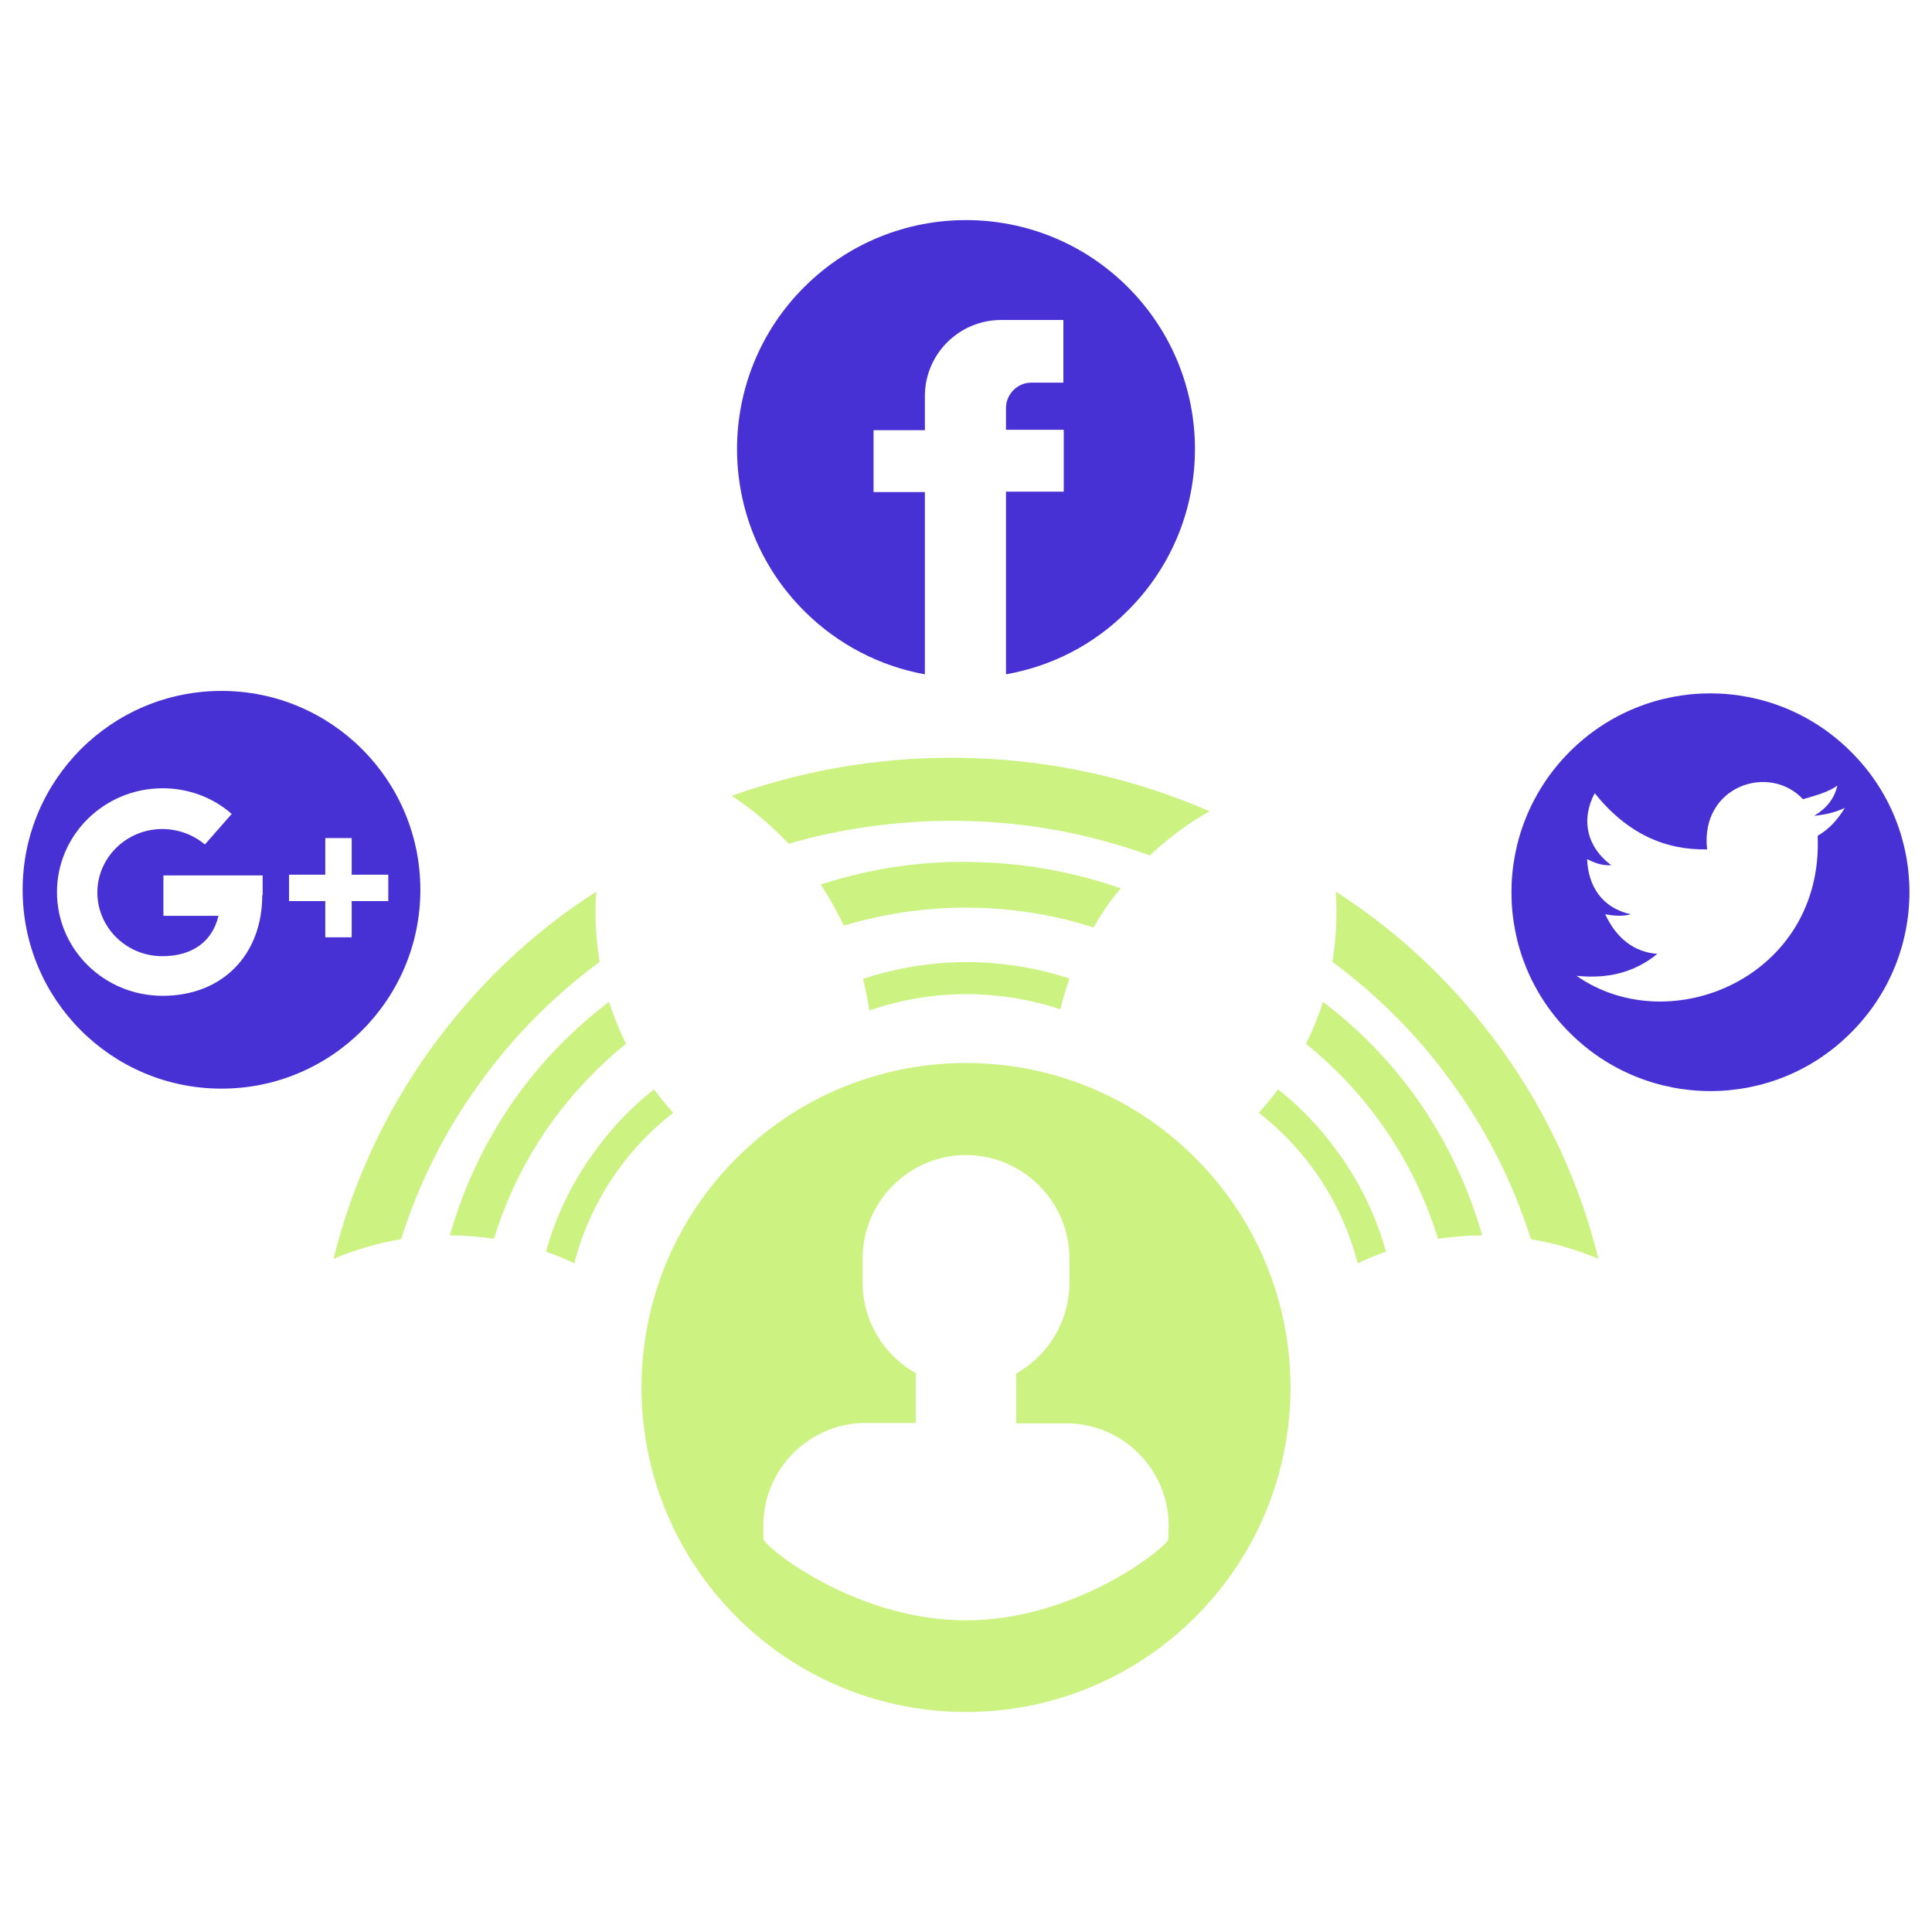
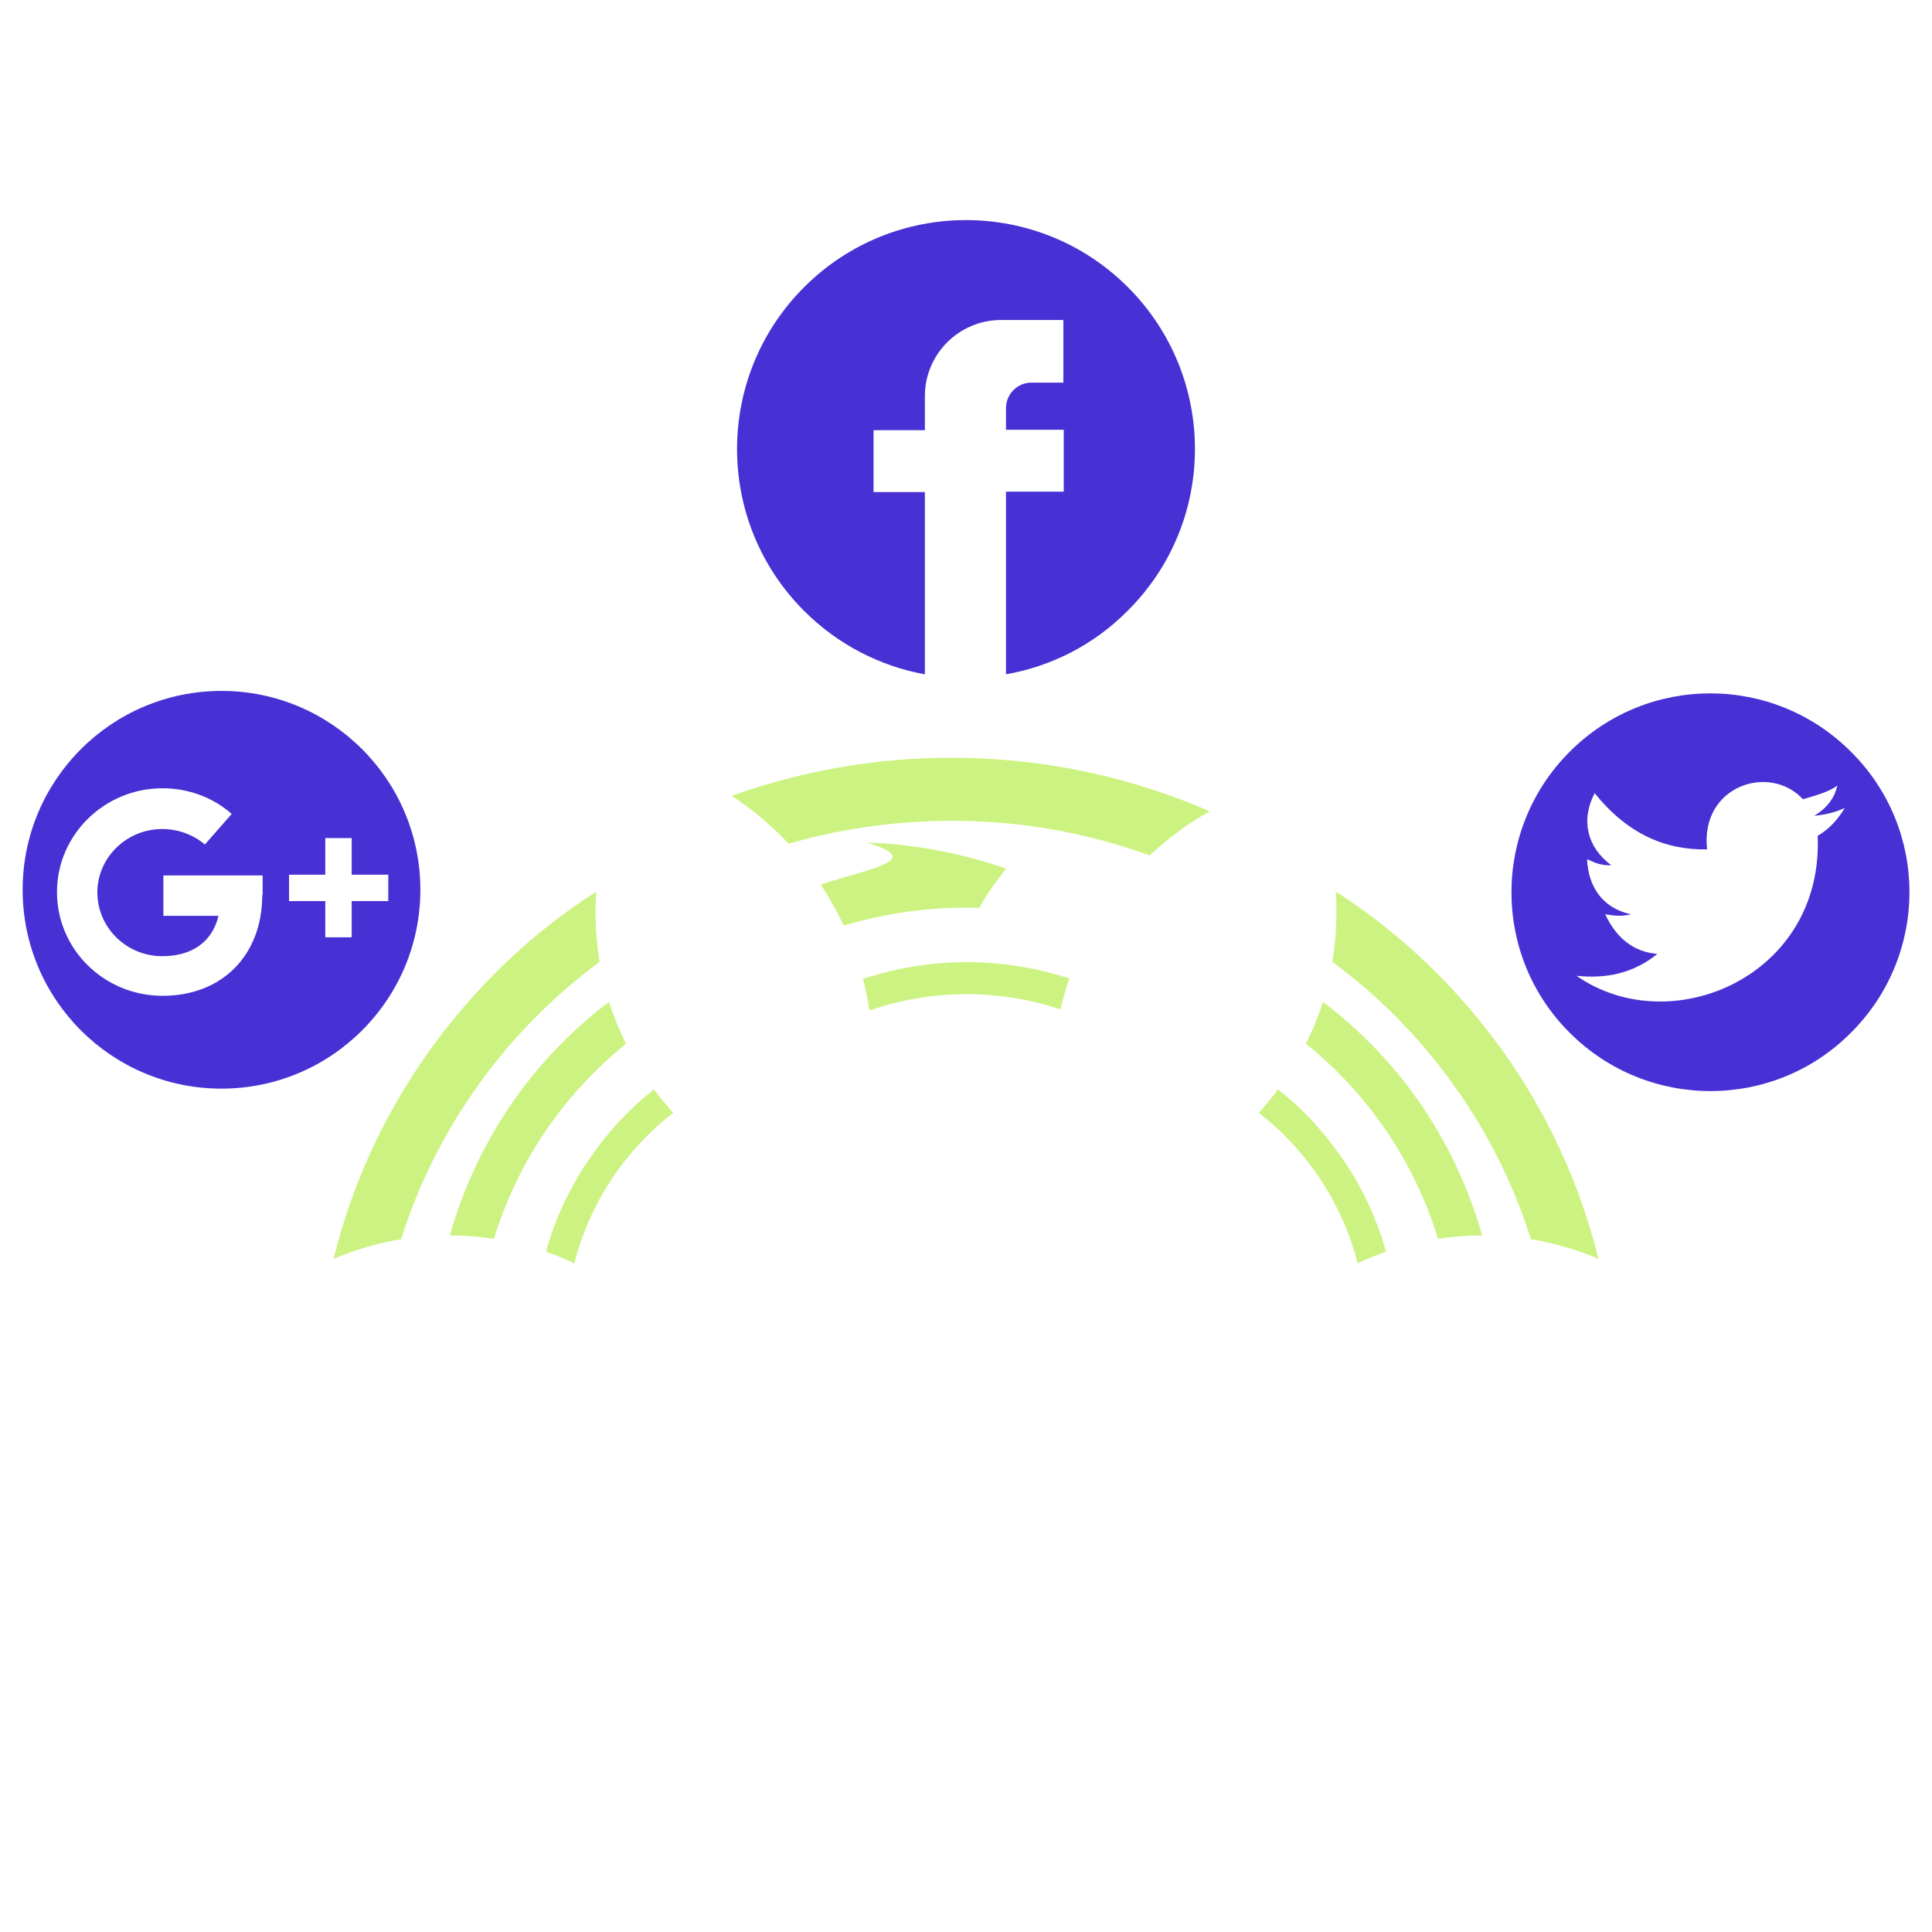
<svg xmlns="http://www.w3.org/2000/svg" version="1.1" id="Layer_1" x="0px" y="0px" viewBox="0 0 512 512" style="enable-background:new 0 0 512 512;" xml:space="preserve">
  <style type="text/css">
	.st0{fill:#4831D4;}
	.st1{fill:#CCF381;}
</style>
  <g>
    <path class="st0" d="M58.7,183.1C29.6,183.1,6,206.7,6,235.8c0,29.1,23.6,52.7,52.7,52.7c29.1,0,52.7-23.6,52.7-52.7   C111.4,206.7,87.8,183.1,58.7,183.1z M69.5,237.2c0,15.9-10.6,26.7-26.4,26.7c-15.5,0-28-12.3-28-27.5c0-15.1,12.5-27.5,28-27.5   c6.8,0,13.3,2.4,18.3,6.8l-7.1,8.1c-3.1-2.6-7.1-4.1-11.3-4.1c-9.5,0-17.2,7.6-17.2,16.8c0,9.3,7.7,16.9,17.2,16.9   c8,0,13.3-3.9,14.9-10.7H43.3v-10.7h26.3V237.2z M93.2,238.8v9.6h-7v-9.6h-9.6v-7h9.6v-9.7h7v9.7h9.7v7H93.2z" />
    <path class="st0" d="M298.9,76.1c-23.7-23.7-62.1-23.7-85.8,0c-23.7,23.7-23.7,62.1,0,85.8c9,9,20.3,14.7,32,16.8v-48.3h-13.6V114   h13.6v-9c0-11.2,9.1-20.2,20.2-20.2h16.5v16.6h-8.5c-3.7,0-6.7,3.1-6.7,6.7v5.8h15.3v16.4h-15.3v48.4c11.9-2.1,23.2-7.7,32.3-16.9   C322.6,138.2,322.6,99.8,298.9,76.1z" />
    <path class="st0" d="M490.5,199.2c-20.6-20.6-53.9-20.6-74.5,0c-20.6,20.6-20.6,54,0,74.5c20.6,20.6,54,20.6,74.5,0   C511.2,253.1,511.2,219.7,490.5,199.2z M481.7,221.5c1.6,37.3-39,54.5-63.9,37.1c7.8,0.8,15-0.6,21.4-5.8   c-6-0.5-10.7-3.9-13.8-10.5c2.3,0.4,4.6,0.6,6.8,0c-7.7-1.7-11.3-7.5-11.6-14.6c2.3,1.1,4,1.7,6.4,1.6c-6.3-4.7-8.2-11.8-4.4-19.1   c8.7,10.8,18.7,15.1,29.8,14.9c-1.9-16.8,16.5-22.9,25.4-13.3c3.9-1.1,7.1-2.1,9.1-3.6c-0.7,3.3-2.8,6-6.1,8   c2.9-0.3,5.6-0.9,8.1-2.1C487,217.2,484.8,219.7,481.7,221.5z" />
-     <path class="st1" d="M316.8,306.9c-33.5-33.6-88-33.6-121.6,0c-33.6,33.6-33.6,88,0,121.6s88,33.6,121.6,0S350.4,340.5,316.8,306.9   z M309.6,408.1L309.6,408.1c-1.9,3.1-25.2,21.3-53.6,21.3s-51.7-18.1-53.6-21.3h-0.1v-3.9c0-14.9,12.2-27.1,27.1-27.1h13.3   c0,0,0,0,0,0v-13.2c-8.4-4.7-14.1-13.7-14.1-24v-6.4c0-15.1,12.4-27.4,27.4-27.4c15.1,0,27.4,12.4,27.4,27.4v6.5   c0,10.2-5.7,19.3-14.1,24v13.2c0,0,0,0,0,0h13.3c14.9,0,27.1,12.2,27.1,27.1L309.6,408.1L309.6,408.1z" />
    <path class="st1" d="M228.7,259.4c0.7,2.8,1.3,5.6,1.7,8.4c8.9-3.1,18.4-4.6,28.3-4.3c7.7,0.3,15.3,1.6,22.3,4   c0.7-2.8,1.5-5.5,2.4-8.2c-7.9-2.6-16.1-4-24.4-4.3C248.6,254.7,238.5,256.2,228.7,259.4z" />
-     <path class="st1" d="M217.5,234.4c2.3,3.5,4.3,7.1,6.1,10.9c11.4-3.4,23.4-5.1,35.9-4.7c10.5,0.3,20.7,2.1,30.3,5.2   c2.1-3.7,4.5-7.2,7.2-10.4c-11.9-4.1-24.3-6.5-37-6.9C245.3,227.9,231.1,230,217.5,234.4z" />
+     <path class="st1" d="M217.5,234.4c2.3,3.5,4.3,7.1,6.1,10.9c11.4-3.4,23.4-5.1,35.9-4.7c2.1-3.7,4.5-7.2,7.2-10.4c-11.9-4.1-24.3-6.5-37-6.9C245.3,227.9,231.1,230,217.5,234.4z" />
    <path class="st1" d="M257.7,200.9c-21.9-0.7-43.3,2.7-63.8,10c5.5,3.6,10.6,7.9,15.1,12.7c15.2-4.4,31.4-6.5,48.1-6   c16.7,0.5,32.7,3.7,47.6,9.1c4.8-4.5,10.1-8.5,15.9-11.7C300.8,206.4,279.6,201.6,257.7,200.9z" />
    <path class="st1" d="M144.7,331.7c2.5,0.9,5,1.9,7.5,3.1c2.2-8.6,6-16.9,11.4-24.5c4.3-6,9.3-11.1,14.8-15.4   c-1.8-2-3.5-4.1-5.1-6.2c-6.1,4.8-11.5,10.5-16.1,17C151.5,313.6,147.3,322.3,144.7,331.7z" />
    <path class="st1" d="M119.2,327.4c3.9,0,7.8,0.3,11.7,0.9c3.3-10.7,8.3-21.1,15.1-30.6c5.8-8.1,12.5-15.1,19.9-21.1   c-1.8-3.6-3.3-7.3-4.5-11.1c-9.5,7.2-17.8,15.7-24.8,25.5C128.7,302.2,122.9,314.4,119.2,327.4z" />
    <path class="st1" d="M113.9,278.3c-12,16.8-20.6,35.4-25.5,55.3c5.7-2.4,11.8-4.2,17.9-5.2c4.5-14.3,11.3-28.1,20.5-40.9   c9.2-12.9,20.1-23.7,32.1-32.6c-1-6.1-1.3-12.4-0.9-18.6C140.8,247.3,126,261.5,113.9,278.3z" />
    <path class="st1" d="M367.3,331.7c-2.5,0.9-5,1.9-7.5,3.1c-2.2-8.6-6-16.9-11.4-24.5c-4.3-6-9.3-11.1-14.8-15.4   c1.8-2,3.5-4.1,5.1-6.2c6.1,4.8,11.5,10.5,16.1,17C360.5,313.6,364.7,322.3,367.3,331.7z" />
    <path class="st1" d="M392.8,327.4c-3.9,0-7.8,0.3-11.7,0.9c-3.3-10.7-8.3-21.1-15.1-30.6c-5.8-8.1-12.5-15.1-19.9-21.1   c1.8-3.6,3.3-7.3,4.5-11.1c9.5,7.2,17.8,15.7,24.8,25.5C383.3,302.2,389.1,314.4,392.8,327.4z" />
    <path class="st1" d="M398.1,278.3c12,16.8,20.6,35.4,25.5,55.3c-5.7-2.4-11.8-4.2-17.9-5.2c-4.5-14.3-11.3-28.1-20.5-40.9   c-9.2-12.9-20.1-23.7-32.1-32.6c1-6.1,1.3-12.4,0.9-18.6C371.2,247.3,386,261.5,398.1,278.3z" />
  </g>
</svg>